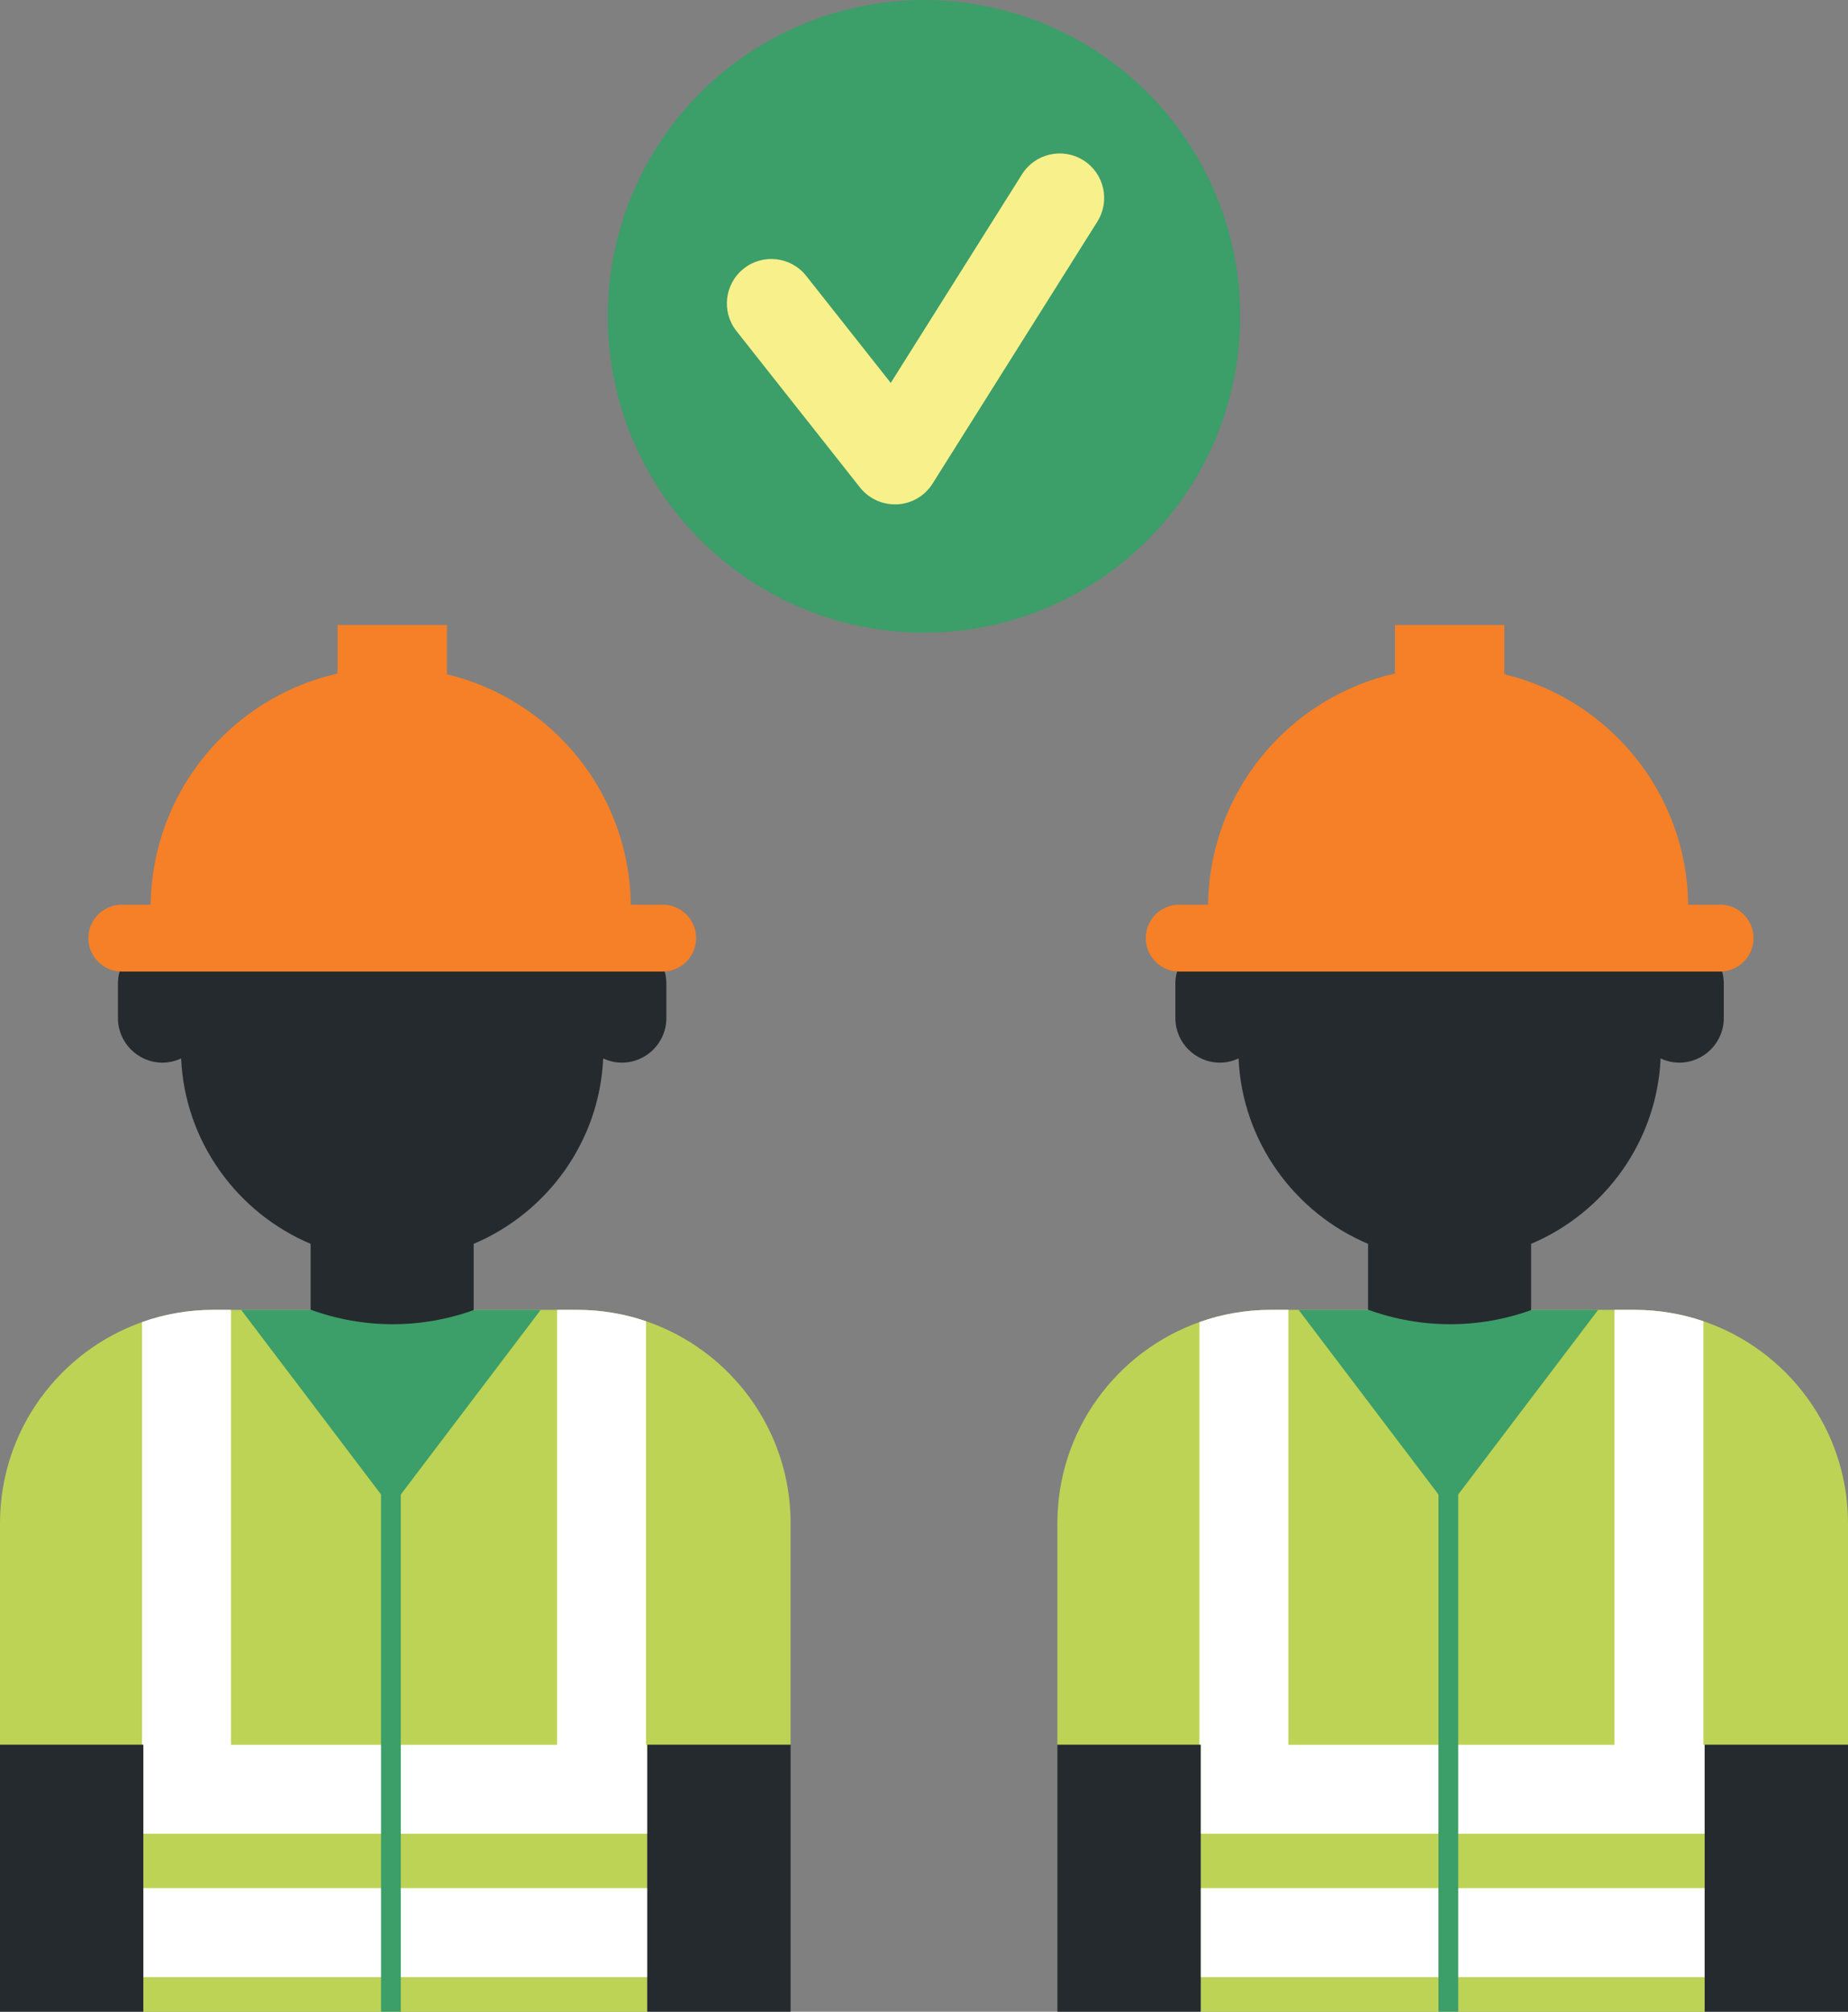
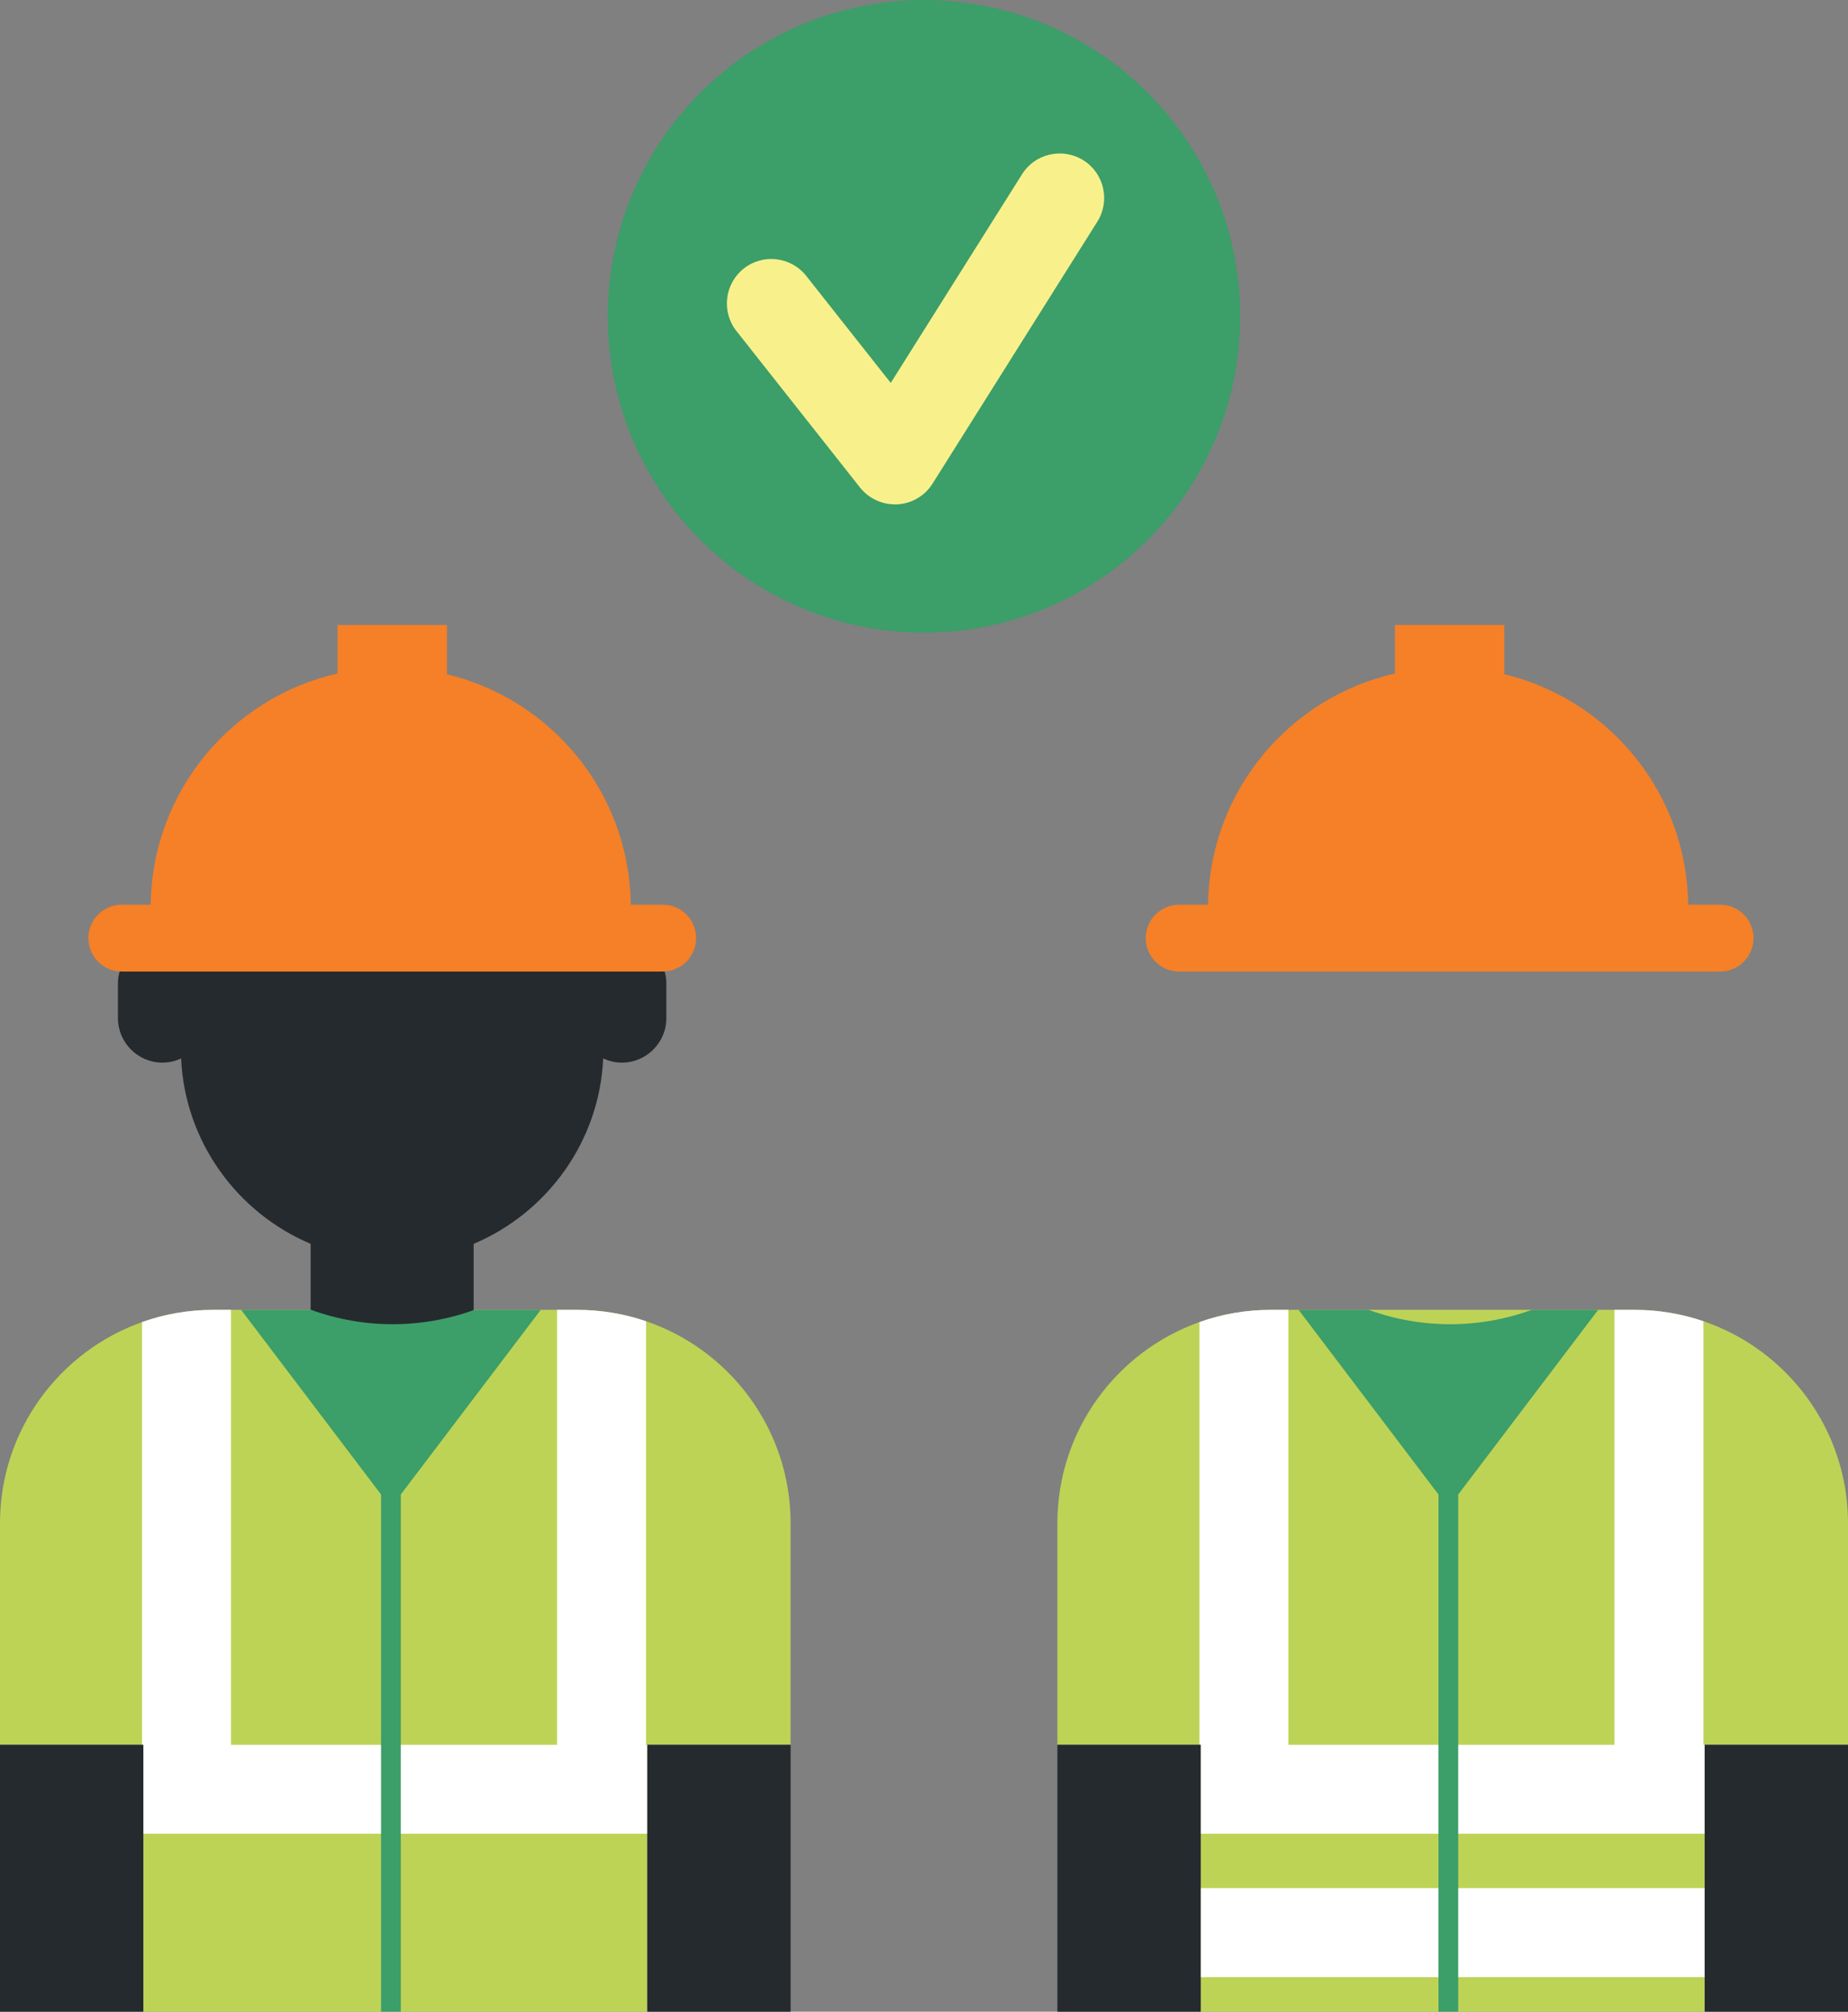
<svg xmlns="http://www.w3.org/2000/svg" id="Layer_2" data-name="Layer 2" viewBox="0 0 401.57 437">
  <rect x="0" y="0" width="401.57" height="437" fill="#808080" stroke="none" />
  <defs>
    <style>
      .cls-1 {
        fill: #252a2e;
      }

      .cls-1, .cls-2, .cls-3, .cls-4, .cls-5, .cls-6 {
        stroke-width: 0px;
      }

      .cls-2 {
        fill: #bdd356;
      }

      .cls-3 {
        fill: #3c9e69;
      }

      .cls-4 {
        fill: #f8f18b;
      }

      .cls-5 {
        fill: #fff;
      }

      .cls-6 {
        fill: #f58027;
      }
    </style>
  </defs>
  <g id="Layer_1-2" data-name="Layer 1">
    <g>
      <g>
        <g>
          <path class="cls-2" d="M401.57,330.91v48.11h-31.14v57.98h-109.52v-57.98h-31.14v-48.11c0-20.17,12.88-37.33,30.87-43.71,4.84-1.73,10.06-2.66,15.5-2.66h79.05c5.24,0,10.28.87,14.97,2.47,18.26,6.23,31.41,23.54,31.41,43.9Z" />
          <g>
            <rect class="cls-5" x="260.91" y="410.16" width="109.52" height="19.33" />
            <path class="cls-5" d="M370.43,379.02v19.33h-109.52v-19.33h-.27v-91.82c4.84-1.73,10.06-2.66,15.5-2.66h3.82v94.49h70.86v-94.49h4.36c5.24,0,10.28.87,14.97,2.47v92.02h.27Z" />
          </g>
-           <path class="cls-1" d="M364.93,204c-1.44,0-2.81.33-4.05.91-.53-24.8-20.96-44.93-45.88-44.93h0c-24.92,0-45.35,20.13-45.88,44.93-1.23-.57-2.6-.91-4.05-.91-5.31,0-9.66,4.35-9.66,9.66v7.52c0,5.31,4.35,9.66,9.66,9.66,1.46,0,2.83-.34,4.07-.92.8,18.1,12.22,33.56,28.14,40.28v23.99h35.43v-23.99c15.92-6.72,27.34-22.18,28.14-40.28,1.24.58,2.62.92,4.07.92,5.31,0,9.66-4.35,9.66-9.66v-7.52c0-5.31-4.35-9.66-9.66-9.66Z" />
          <path class="cls-3" d="M312.58,365.06v71.94h4.29v-112.35l30.41-40.11h-14.43c-5.73,2.08-11.72,3.12-17.74,3.12s-12-1.04-17.73-3.12h-15.2l30.4,40.11v40.41Z" />
          <rect class="cls-1" x="229.77" y="379.02" width="31.14" height="57.98" />
          <rect class="cls-1" x="370.43" y="379.02" width="31.14" height="57.98" />
          <path class="cls-6" d="M373.77,196.52h-6.93c-.3-24.32-17.24-44.6-39.95-50.05v-10.7h-23.77v10.54c-23.04,5.21-40.3,25.65-40.61,50.21h-6.27c-1.99,0-3.82.82-5.14,2.13-1.31,1.32-2.13,3.13-2.13,5.14,0,4,3.26,7.26,7.26,7.26h117.54c1.99,0,3.82-.82,5.14-2.13,1.31-1.32,2.13-3.13,2.13-5.14,0-4-3.26-7.26-7.26-7.26Z" />
        </g>
        <g>
          <path class="cls-2" d="M171.79,330.91v48.11h-31.14v57.98H31.14v-57.98H0v-48.11c0-20.17,12.88-37.33,30.87-43.71,4.84-1.73,10.06-2.66,15.5-2.66h79.05c5.24,0,10.28.87,14.97,2.47,18.26,6.23,31.41,23.54,31.41,43.9Z" />
          <g>
-             <rect class="cls-5" x="31.14" y="410.16" width="109.52" height="19.33" />
            <path class="cls-5" d="M140.66,379.02v19.33H31.14v-19.33h-.27v-91.82c4.84-1.73,10.06-2.66,15.5-2.66h3.82v94.49h70.86v-94.49h4.36c5.24,0,10.28.87,14.97,2.47v92.02h.27Z" />
          </g>
          <path class="cls-1" d="M135.15,204c-1.44,0-2.81.33-4.05.91-.53-24.8-20.96-44.93-45.88-44.93h0c-24.92,0-45.35,20.13-45.88,44.93-1.23-.57-2.6-.91-4.05-.91-5.31,0-9.66,4.35-9.66,9.66v7.52c0,5.31,4.35,9.66,9.66,9.66,1.46,0,2.83-.34,4.07-.92.8,18.1,12.22,33.56,28.14,40.28v23.99h35.43v-23.99c15.92-6.72,27.34-22.18,28.14-40.28,1.24.58,2.62.92,4.07.92,5.31,0,9.66-4.35,9.66-9.66v-7.52c0-5.31-4.35-9.66-9.66-9.66Z" />
          <path class="cls-3" d="M82.8,365.06v71.94h4.29v-112.35l30.41-40.11h-14.43c-5.73,2.08-11.72,3.12-17.74,3.12s-12-1.04-17.73-3.12h-15.2l30.4,40.11v40.41Z" />
          <rect class="cls-1" y="379.02" width="31.14" height="57.98" />
          <rect class="cls-1" x="140.66" y="379.02" width="31.14" height="57.98" />
          <path class="cls-6" d="M144,196.52h-6.93c-.3-24.32-17.24-44.6-39.95-50.05v-10.7h-23.77v10.54c-23.04,5.21-40.3,25.65-40.61,50.21h-6.27c-1.99,0-3.82.82-5.14,2.13-1.31,1.32-2.13,3.13-2.13,5.14,0,4,3.26,7.26,7.26,7.26h117.54c1.99,0,3.82-.82,5.14-2.13,1.31-1.32,2.13-3.13,2.13-5.14,0-4-3.26-7.26-7.26-7.26Z" />
        </g>
      </g>
      <g>
        <circle class="cls-3" cx="200.78" cy="68.72" r="68.72" />
        <path class="cls-4" d="M194.45,109.56c-2.95,0-5.74-1.35-7.58-3.67l-26.84-33.98c-3.31-4.19-2.59-10.26,1.59-13.57,4.19-3.31,10.26-2.59,13.57,1.59l18.37,23.25,28.53-45.33c2.84-4.52,8.81-5.87,13.33-3.03,4.52,2.84,5.87,8.81,3.03,13.33l-35.81,56.91c-1.67,2.66-4.53,4.34-7.66,4.5-.17,0-.35.01-.52.01Z" />
      </g>
    </g>
  </g>
</svg>